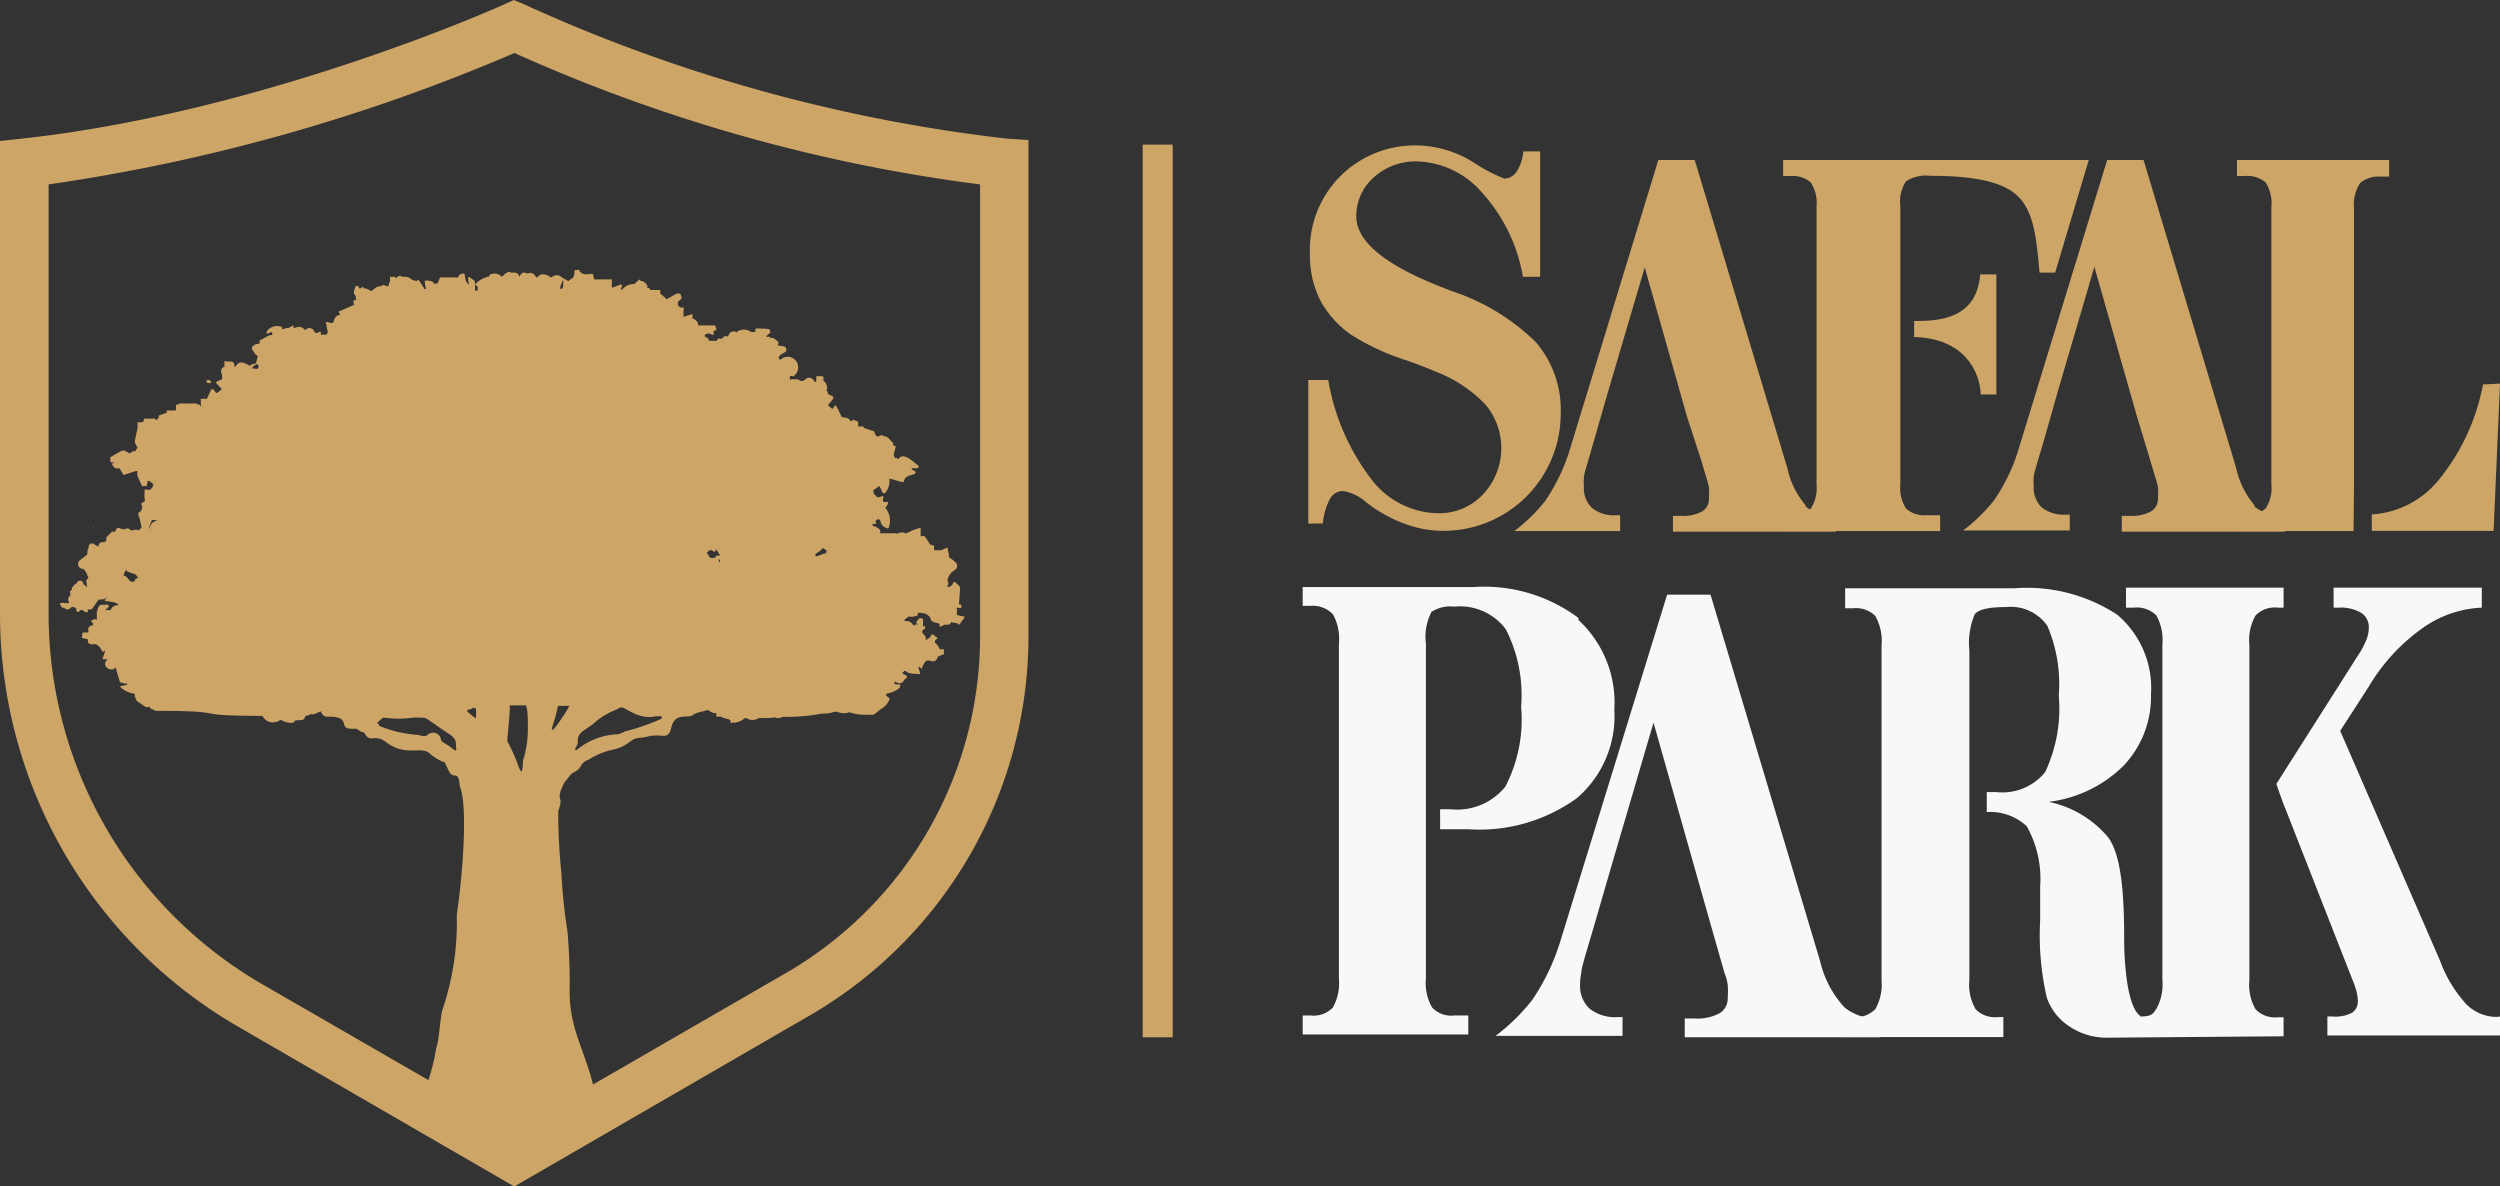
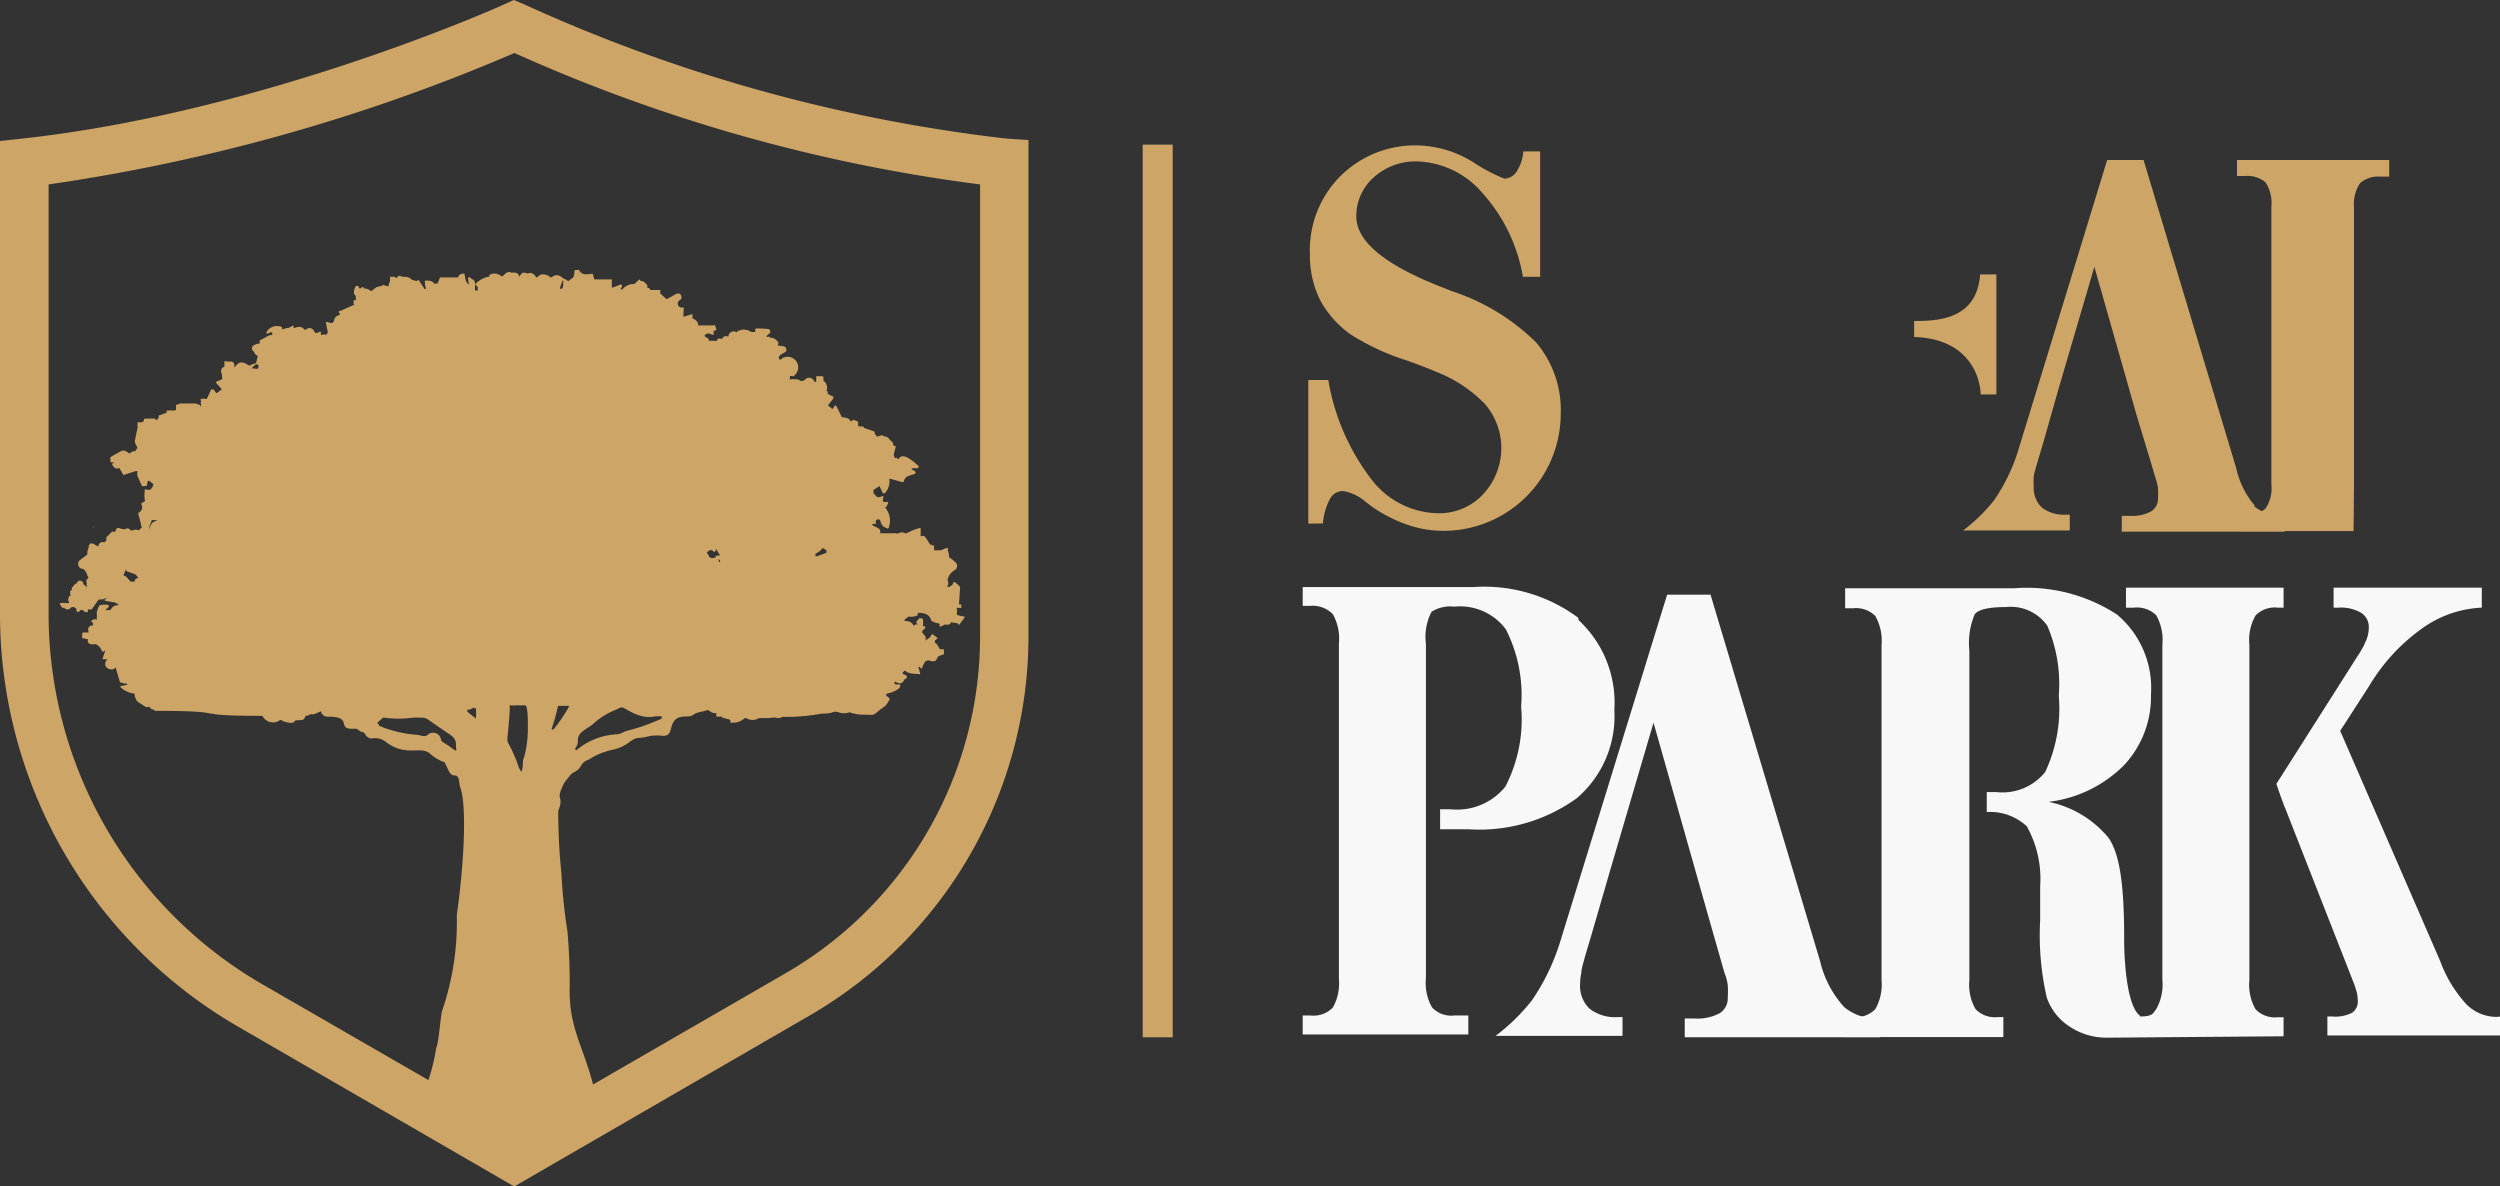
<svg xmlns="http://www.w3.org/2000/svg" viewBox="0 0 124.99 59.3">
  <rect x="0" y="0" width="124.99" height="59.3" fill="#333333" stroke="none" />
  <defs>
    <style>
      .a {
        fill: #cda566;
      }

      .b {
        fill: #f8f8f8;
      }

      .c {
        fill: none;
        stroke: #cda566;
        stroke-miterlimit: 10;
        stroke-width: 1.5px;
      }
    </style>
  </defs>
  <g>
    <path class="a" d="M65.41,26.18V19h1a11.17,11.17,0,0,0,2.1,4.89,4.28,4.28,0,0,0,3.37,1.77,3,3,0,0,0,2.27-.95,3.38,3.38,0,0,0,.11-4.49,6.8,6.8,0,0,0-2.48-1.64c-.32-.14-.81-.33-1.45-.56a11.8,11.8,0,0,1-2.74-1.26A4.94,4.94,0,0,1,66,15a5,5,0,0,1-.51-2.32A5.23,5.23,0,0,1,67,8.82a5.29,5.29,0,0,1,3.88-1.55,5.51,5.51,0,0,1,2.76.83,8.44,8.44,0,0,0,1.57.83.75.75,0,0,0,.62-.36,2.14,2.14,0,0,0,.33-1H77v6.27h-.86a8.33,8.33,0,0,0-2-4.16,4.47,4.47,0,0,0-3.31-1.61,3.1,3.1,0,0,0-2.15.8,2.57,2.57,0,0,0-.87,1.95q0,1.89,4.36,3.57l.4.16a10.77,10.77,0,0,1,4.22,2.56,5.2,5.2,0,0,1,1.24,3.56,5.86,5.86,0,0,1-5.86,5.87,5.51,5.51,0,0,1-1.79-.3,7.2,7.2,0,0,1-1.73-.87l-.35-.26a2.29,2.29,0,0,0-1.15-.56.73.73,0,0,0-.66.4,3.13,3.13,0,0,0-.35,1.22Z" />
-     <path class="a" d="M90.29,25.28a4.21,4.21,0,0,1-.93-1.88L84.73,8H82.91L78.45,22.59a9.49,9.49,0,0,1-1.2,2.46,8.61,8.61,0,0,1-1.54,1.5H81v-.79h-.19a1.77,1.77,0,0,1-1.21-.36,1.36,1.36,0,0,1-.41-1.07,2.37,2.37,0,0,1,0-.44c0-.16.08-.38.15-.64l.33-1.14h0l.73-2.54h0l1.83-6.2,2.11,7.45h0L85.05,23h0l.26.88a2.83,2.83,0,0,1,.13.5,4.33,4.33,0,0,1,0,.53.73.73,0,0,1-.34.66,2,2,0,0,1-1.06.22h-.19l-.21,0v.79h8.14v-.79a2.17,2.17,0,0,1-1.52-.48" />
    <path class="b" d="M92.16,50.3A5.1,5.1,0,0,1,91,48.06L85.52,29.73H83.35L78,47.09A10.88,10.88,0,0,1,76.6,50a9.72,9.72,0,0,1-1.83,1.79h6.35v-.94h-.23a2.07,2.07,0,0,1-1.43-.43A1.58,1.58,0,0,1,79,49.17a2.53,2.53,0,0,1,.06-.53c0-.19.09-.45.17-.77l.4-1.35h0l.87-3h0l2.17-7.39L85.18,45h0l.74,2.6h0l.3,1.05a2.46,2.46,0,0,1,.16.59,4.31,4.31,0,0,1,0,.64.86.86,0,0,1-.41.78,2.37,2.37,0,0,1-1.26.26h-.23l-.25,0v.94H94v-.94a2.56,2.56,0,0,1-1.8-.57" />
    <path class="a" d="M112.73,25.28a4.32,4.32,0,0,1-.93-1.88L107.17,8h-1.82l-4.46,14.56a9.18,9.18,0,0,1-1.2,2.46,8.61,8.61,0,0,1-1.54,1.5h5.33v-.79h-.19a1.78,1.78,0,0,1-1.21-.36,1.36,1.36,0,0,1-.4-1.07,2.32,2.32,0,0,1,0-.44c0-.16.08-.38.15-.64l.34-1.14h0l.72-2.54h0l1.82-6.2,2.12,7.45h0L107.5,23h0l.26.88a2.83,2.83,0,0,1,.13.5,4.24,4.24,0,0,1,0,.53.74.74,0,0,1-.35.66,2,2,0,0,1-1.06.22h-.19l-.21,0v.79h8.14v-.79a2.18,2.18,0,0,1-1.52-.48" />
    <path class="a" d="M95.7,16.07v.78c2.47.06,3.28,1.68,3.33,2.87h.78v-6H99c-.17,2.27-2.13,2.33-3.33,2.33" />
-     <path class="a" d="M89.15,8v.8h.38a1.39,1.39,0,0,1,1,.32,1.9,1.9,0,0,1,.29,1.22V24.23a1.88,1.88,0,0,1-.29,1.2,1.35,1.35,0,0,1-1,.33h-.38v.79H97v-.79h-.7a1.35,1.35,0,0,1-1-.33,1.88,1.88,0,0,1-.29-1.2V16.88h0V16h0v-5.7a1.8,1.8,0,0,1,.28-1.23,1.83,1.83,0,0,1,1.23-.28c1.55,0,3.38.14,4.29.95s1,2.24,1.16,3.89h.78L104.43,8Z" />
-     <path class="a" d="M124.14,19.22A10.65,10.65,0,0,1,121.92,24a4.68,4.68,0,0,1-3.34,1.72v.82h6.09l.32-7.36Z" />
    <path class="a" d="M117.69,24.42c0-.14,0-.28,0-.44V10.37A1.9,1.9,0,0,1,118,9.15a1.39,1.39,0,0,1,1-.32h.45V8h-7.61v.8h.38a1.42,1.42,0,0,1,1.05.32,1.9,1.9,0,0,1,.29,1.22V24.23a1.82,1.82,0,0,1-.29,1.19,1.37,1.37,0,0,1-1.05.32h-.38v.81h5.83Z" />
    <path class="b" d="M78.91,30.89a7.88,7.88,0,0,0-5.24-1.54H65.13v.94h.39a1.41,1.41,0,0,1,1.12.42,2.52,2.52,0,0,1,.3,1.46V48.92a2.52,2.52,0,0,1-.3,1.45,1.34,1.34,0,0,1-1.12.4h-.39v.95h8.28v-.95h-.7a1.31,1.31,0,0,1-1.11-.4,2.43,2.43,0,0,1-.31-1.45V41.65h0V40.18h0v-8a2.7,2.7,0,0,1,.28-1.59,1.73,1.73,0,0,1,1.14-.26,2.85,2.85,0,0,1,2.58,1.14,7.25,7.25,0,0,1,.76,3.86,7.29,7.29,0,0,1-.79,4,3.1,3.1,0,0,1-2.74,1.13H72v1h1.42a8.32,8.32,0,0,0,5.41-1.55,5.39,5.39,0,0,0,1.88-4.42,5.62,5.62,0,0,0-1.79-4.49" />
    <path class="b" d="M107,50.82c.65,0,.64-.17.81-.38a2.54,2.54,0,0,0,.3-1.46V32.24a2.55,2.55,0,0,0-.3-1.47,1.37,1.37,0,0,0-1.12-.39h-.4v-1h7.88v1h-.29a1.34,1.34,0,0,0-1.11.39,2.46,2.46,0,0,0-.31,1.47V49a2.45,2.45,0,0,0,.31,1.46,1.35,1.35,0,0,0,1.11.4h.29v.95l-8.83.07a3.33,3.33,0,0,1-1.89-.57,2.81,2.81,0,0,1-1.12-1.44A13.9,13.9,0,0,1,102,46c0-.72,0-1.29,0-1.69a5.37,5.37,0,0,0-.67-3,2.68,2.68,0,0,0-2-.71v-1h.47a2.74,2.74,0,0,0,2.45-1,7.44,7.44,0,0,0,.68-3.82,7.39,7.39,0,0,0-.57-3.49,2.23,2.23,0,0,0-2.06-.94c-.86,0-1.39.12-1.57.36a3.65,3.65,0,0,0-.27,1.81v6.76h0v1.84h0V49a2.43,2.43,0,0,0,.31,1.45,1.33,1.33,0,0,0,1.11.4h.28v1H92.25v-1h.4a1.36,1.36,0,0,0,1.11-.4A2.51,2.51,0,0,0,94.07,49V32.27a2.54,2.54,0,0,0-.31-1.47,1.36,1.36,0,0,0-1.11-.39h-.4v-1h8.46a8.26,8.26,0,0,1,5.14,1.32,4.8,4.8,0,0,1,1.69,4,5,5,0,0,1-1.36,3.54,6.4,6.4,0,0,1-3.76,1.82,5.24,5.24,0,0,1,3,1.8c.52.76.78,2.16.78,5v.21s0,3.1.79,3.68" />
    <path class="b" d="M124.86,50.84a2.14,2.14,0,0,1-1.55-.63A6.52,6.52,0,0,1,122,48.05l-5-11.51,1.44-2.23a9.51,9.51,0,0,1,2.64-2.88,5.52,5.52,0,0,1,3-1.05v-1h-7.41v1h.25a2,2,0,0,1,1.13.26.84.84,0,0,1,.38.76,1.63,1.63,0,0,1-.13.61,4.24,4.24,0,0,1-.43.79l-4.06,6.39c.15.45.38,1.1.45,1.24L117.62,49a5,5,0,0,1,.2.58,1.91,1.91,0,0,1,.06.43.68.68,0,0,1-.28.62,1.81,1.81,0,0,1-1,.19h-.24v.95H125v-.95Z" />
    <path class="a" d="M41.22,19.06a.06.06,0,0,0,.06,0s0,0,0,0,0,0,0,0a0,0,0,0,0,0,0v0a.07.07,0,0,1-.08,0h0a.07.07,0,0,0-.08,0h0v0s0,0,0,0h.15" />
    <path class="a" d="M41.3,18.79a0,0,0,0,0,0,0,0,0,0,0,0,0,0h0Z" />
-     <path class="a" d="M45.36,24.76v0h0s0,0,0,0,0,0,0,0a0,0,0,0,0,0,0" />
    <path class="a" d="M14.34,15.38h0s0,0,0,0v0h0" />
    <path class="a" d="M14,16.15h0v0h0v0h0" />
-     <path class="a" d="M10.48,19a.07.07,0,0,0-.06,0h0a.07.07,0,0,1-.08,0l-.07-.14s0,0,0,0,0,0,0,0,0,0,0,0,0,0,0,0,0,0,0,0a.34.34,0,0,1,.06.22.07.07,0,0,0,.06.07h.16v0h0a.05.05,0,0,0,0-.05" />
    <path class="a" d="M4.68,26.41h0l0-.09a.07.07,0,0,0,0,.09" />
    <path class="a" d="M5,30.59H5l0,0h0l0,0a0,0,0,0,0,0,0" />
    <path class="a" d="M50.33,6.93A80.06,80.06,0,0,1,26.19.21L25.69,0,25.2.22c-.11.06-12,5.4-24.11,6.71L0,7.05V30.73A23.84,23.84,0,0,0,11.89,51.32l13.82,8L40.5,50.76A21.92,21.92,0,0,0,51.42,31.84V7ZM23.42,35.48h0a.44.44,0,0,0,.21-.08.08.08,0,0,1,.09,0v0a.06.06,0,0,0,.07,0,2.28,2.28,0,0,1,0,.52s0,0,0,0C23.35,35.58,23.27,35.53,23.42,35.48Zm4.48-.19.57,0a8.09,8.09,0,0,1-.79,1.17.06.06,0,0,1-.08,0,.06.06,0,0,1,0-.08l.15-.48C27.89,35.36,27.9,35.29,27.9,35.29Zm-1.51,1.05h0a5.36,5.36,0,0,1-.13,1.28c-.08.4-.11.25-.12.56a1.23,1.23,0,0,1-.07.41.82.82,0,0,1-.12-.2,8.12,8.12,0,0,0-.55-1.26c-.08-.16,0-.25.09-1.69a.52.52,0,0,1,0-.18s0,0,0,0h0a1.55,1.55,0,0,0,.35,0,2.84,2.84,0,0,0,.41,0C26.41,35.26,26.39,36.24,26.39,36.34ZM49,31.84a19.44,19.44,0,0,1-9.71,16.81l-9.64,5.57c-.47-1.84-1.17-2.79-1.17-4.66a29.08,29.08,0,0,0-.11-3,26.89,26.89,0,0,1-.3-2.88,29.88,29.88,0,0,1-.16-3.14c.33-.86-.21-.4.31-1.42l.24-.3c.2-.29.4-.19.59-.54a.66.66,0,0,1,.38-.3,3.63,3.63,0,0,1,1.26-.51,2,2,0,0,0,.83-.41c.43-.27.29-.08,1-.27a2.65,2.65,0,0,1,.63,0h0c.42,0,.34-.34.49-.64.25-.49.77-.23,1-.4s.47-.15.76-.26h0s0,0,0,0,.21.19.36.16h.05a.08.08,0,0,1,0,.05l0,.07a.06.06,0,0,0,.06.06h.13a.06.06,0,0,0,.07-.06h0a0,0,0,0,1,0,0h0s0,0,0,0,0,0,0,0l0,.09a.07.07,0,0,0,0,0s0,0,0,0l.31.09a.07.07,0,0,0,.06,0,.05.05,0,0,0,0,0h0a.27.27,0,0,0,.08.07s0,0,0,0,0,.06,0,.11a.08.08,0,0,0,.07,0,.88.88,0,0,0,.65-.23h0a0,0,0,0,1,.07,0,.57.57,0,0,0,.63,0h.44c.19,0,.34-.06.47,0a.11.11,0,0,0,.08,0,.47.47,0,0,0,.19-.06h0a9.42,9.42,0,0,0,1.94-.16c.72,0,.51-.16.86-.07a.8.8,0,0,0,.55,0h0a2.21,2.21,0,0,0,.85.12.5.5,0,0,0,.17,0h0c.22.06.32-.11.58-.3a.91.91,0,0,0,.39-.44.05.05,0,0,0,0-.08.49.49,0,0,0-.15-.12.07.07,0,0,1,0-.06.06.06,0,0,1,.05-.06,1.28,1.28,0,0,0,.63-.29l0-.06a.06.06,0,0,0,0-.1l-.21,0a.09.09,0,0,1-.06-.06v0a.06.06,0,0,1,0-.06.06.06,0,0,1,.07,0c.15.08.29.12.42-.1,0-.06,0,0,.12-.1a.05.05,0,0,0,0-.06.09.09,0,0,0,0-.06l-.19-.09a.06.06,0,0,1,0-.07h0a.05.05,0,0,1,0,0l.08-.08.05,0,0,0c.12.13.35.15.67.16a.06.06,0,0,0,.06,0s0,0,0-.06l-.09-.3s0,0,0,0a0,0,0,0,1,.06,0l.08.08a0,0,0,0,0,0,0,0,0,0,0,0,.05,0c0-.11.12-.26.13-.3s.12-.12.21-.1c.27.08.35.07.45-.19a0,0,0,0,1,0,0,2.08,2.08,0,0,1,.3-.12.06.06,0,0,0,0-.07l0-.12s0-.05,0-.06l-.2,0a.05.05,0,0,1,0,0c-.1-.18-.15-.28-.24-.32a.06.06,0,0,1,0-.07h0a0,0,0,0,0,0,0s0,0,0,0h0s0,0,0,0a.06.06,0,0,1,0-.05l.11-.09a.08.08,0,0,0,0-.05.05.05,0,0,0,0,0l-.22-.16a.07.07,0,0,0-.06,0s0,0,0,0l-.08.14,0,0a1.53,1.53,0,0,1-.25.16h0c.09-.13,0-.23-.09-.33h0c-.1-.11-.07-.15.09-.27a.06.06,0,0,0,0-.06.1.1,0,0,0,0-.05l-.1,0a.07.07,0,0,1,0-.05l0-.29s0,0-.06-.06h-.13a0,0,0,0,0,0,0l-.13.16a.06.06,0,0,0,0,.09l.07.06a0,0,0,0,1,0,0s0,0,0,0l-.07,0a.07.07,0,0,0-.1.05h0a.09.09,0,0,1-.06,0,.4.4,0,0,0-.37-.22s0,0-.06,0v0a.05.05,0,0,1,0-.08l.19-.15h0a.68.68,0,0,0,.45-.06.07.07,0,0,0,0-.06.09.09,0,0,0,0-.06h0c.21,0,.53,0,.66.32,0,.09.09.1.15.15l0,0a0,0,0,0,1,0,0v0h0l.24.06a.07.07,0,0,1,.05.08h0a.06.06,0,0,0,0,.07.09.09,0,0,0,.07,0l.2-.1h0s0,0,0,0,.24.07.29-.1a.06.06,0,0,1,.07,0c.25.05.24,0,.3.1a.05.05,0,0,0,0,0,.07.07,0,0,0,.06,0l.25-.34a.13.13,0,0,0,0-.06.05.05,0,0,0-.05,0l-.28-.06a.08.08,0,0,1-.05-.05,0,0,0,0,1,0-.06l0-.05a.07.07,0,0,0,0-.09l0-.05a.09.09,0,0,1,0-.07.08.08,0,0,1,.06,0h.09a.07.07,0,0,0,.07,0l0-.12a0,0,0,0,0,0-.05s0,0,0,0l-.11,0a.07.07,0,0,1,0,0,.06.06,0,0,1,0-.06h0L48,29.4l0,0c0-.09-.08-.14-.26-.3a.07.07,0,0,0-.06,0s0,0,0,0l-.08.16s0,0,0,0a.28.28,0,0,0-.12.08s0,0-.06,0a.05.05,0,0,1-.05,0l0,0a0,0,0,0,1,0-.05.23.23,0,0,0,0-.27h0s0,0,0,0a.73.73,0,0,1,.37-.52.25.25,0,0,0,.08-.33,1.52,1.52,0,0,0-.3-.26h0c-.16-.11,0,0-.13-.38a.29.29,0,0,1,0-.09v-.05a.08.08,0,0,0,0,0h-.05l-.29.12H46.7s0,0,0,0l0-.19a.1.1,0,0,0,0-.05,0,0,0,0,0-.06,0h0a0,0,0,0,1-.05,0,.08.08,0,0,1,0,0,0,0,0,0,0,0-.05h0l0,0a.07.07,0,0,1-.09,0c-.23-.36-.26-.46-.41-.42a.07.07,0,0,1-.06,0,.08.08,0,0,1,0-.05V26.4a.05.05,0,0,0,0,0h-.07s0,0,0,0v0h0l-.3.1h0l-.34.16a.06.06,0,0,1-.06,0,.35.35,0,0,0-.33,0h0l0,0s0,0,0,0a0,0,0,0,1,0,0l0,0a.1.1,0,0,0,0,0h-.05l0,0a.06.06,0,0,1-.09,0h0a.09.09,0,0,0-.06,0l0,0,0,0,0,0H44v0c.08-.23-.18-.29-.37-.39a.07.07,0,0,1,0-.08s0,0,0,0l0,0h.19A.06.06,0,0,1,44,26c.07.24.11.32.34.41a.08.08,0,0,0,.08,0l0,0a1,1,0,0,0,0-.76,1.57,1.57,0,0,0-.18-.31,0,0,0,0,1,0,0s0,0,0,0a.05.05,0,0,0,.07,0l.09-.17a.17.17,0,0,0,0-.07.05.05,0,0,0-.05,0c-.23,0-.23,0-.19-.22a.06.06,0,0,0,0-.07.07.07,0,0,0-.06,0c-.28.1-.23.05-.43-.15,0,0,0,0,0-.06v-.05a.09.09,0,0,1,0-.05l.3-.2h0s0,0,0,0l.17.36a.09.09,0,0,0,.05,0,0,0,0,0,0,0,0l.05,0a.89.89,0,0,0,.23-.65.06.06,0,0,1,0-.07l0,0h.05l.57.16s.07,0,.08,0c.1-.26.11-.27.55-.4a.12.12,0,0,0,.05-.05.09.09,0,0,0,0-.07l-.19-.12s0,0,0,0,0,0,0-.05l0,0h.27a.08.08,0,0,0,.07-.05.07.07,0,0,0,0-.07c-.38-.32-.79-.68-1-.34a.07.07,0,0,1-.06,0,0,0,0,0,1,0,0l0-.05a.06.06,0,0,0-.07,0h-.05a0,0,0,0,1,0,0,.05.05,0,0,1,0,0s0,0-.06-.17,0,0,0,0h0l.09-.34a.07.07,0,0,0,0-.08l-.12-.06s0,0,0-.05a.09.09,0,0,1,0-.06l-.16-.15a.37.37,0,0,0-.29-.18h0a.08.08,0,0,1-.07-.05h0a0,0,0,0,0,0,0,0,0,0,0,0-.05,0l-.16.05a.07.07,0,0,1-.09,0s0,0-.1-.13h0a.07.07,0,0,0,0-.06s0-.05-.05-.06l-.5-.17s0,0,0,0,0,0,0-.07,0,0,0,0l-.22,0a.06.06,0,0,1-.06-.06.68.68,0,0,0,0-.12.06.06,0,0,0,0-.06l-.22-.09h-.06a.06.06,0,0,0,0,.06.05.05,0,0,1,0,0h-.05l0,0a.06.06,0,0,0-.06,0,.05.05,0,0,0,0,.05v0h0c0-.2-.21-.21-.37-.24a.1.1,0,0,1-.05,0c-.23-.48-.24-.49-.29-.58a.05.05,0,0,0,0,0l-.06,0a.71.71,0,0,0-.09.15v0a.1.1,0,0,1,0,0,.07.07,0,0,1-.06,0h0a1.56,1.56,0,0,0-.2-.16h0l.27-.34a.07.07,0,0,0,0-.05.1.1,0,0,0,0-.05l-.27-.13a.07.07,0,0,1,0-.05.08.08,0,0,1,0-.06l0,0s0,0,0,0a.08.08,0,0,0,0,0l-.08-.07s0,0,0,0a0,0,0,0,1,0,0h0c.1-.09,0-.28,0-.33a.38.38,0,0,0-.14-.14h0l0-.19a.08.08,0,0,0-.08-.05l-.28,0h0s0,0,0,0h0a.05.05,0,0,0,0,0,0,0,0,0,0,0,.05l0,.17a0,0,0,0,1,0,.06,0,0,0,0,1-.07,0,.22.22,0,0,1-.06-.07.26.26,0,0,0-.41-.06c-.24.2-.29,0-.43,0a1.31,1.31,0,0,1-.19,0s0,0,0,0h0a.08.08,0,0,0-.07,0,.07.07,0,0,0,0,.06v0a0,0,0,0,1,0,0s0,0,0,0a.1.1,0,0,0,0-.05h-.09l0,0h0a.06.06,0,0,1,0-.07h0a.05.05,0,0,0,0-.05.08.08,0,0,0,0-.05,0,0,0,0,1,0,0,0,0,0,0,1,0,0l.11,0a.06.06,0,0,0,.08,0l.08-.07A.08.08,0,0,0,39,18a.27.27,0,0,1-.06-.1.07.07,0,0,1,0-.06l.08-.1s0,0,0,0c.26-.15.31-.16.29-.28s-.05-.15-.41-.18l0,0a.06.06,0,0,1,0-.06.13.13,0,0,0,0-.13c-.12-.12-.22-.21-.35-.2a.05.05,0,0,1-.05,0,0,0,0,0,1,0-.05h-.12a.06.06,0,0,1-.05,0,.08.08,0,0,1,0,0v0a.08.08,0,0,1,0-.05l.17-.15a.06.06,0,0,0,0-.07c0-.13,0-.13-.67-.15a.08.08,0,0,0-.07.05s0,.05,0,.08a.07.07,0,0,1,0,.05h-.06l0,0h-.07l0,0h-.06l-.2-.1a.06.06,0,0,0-.06,0s0,0,0,0,0,0,0,0h0c-.16-.05-.3,0-.46.07s0,0,0,0l0,.06s0,0,0,0a.25.25,0,0,0-.17-.06h0c-.11,0-.23.08-.25.18s0,.08-.14.05h0a.25.25,0,0,0-.2.16s0,0,0,0h0a.16.16,0,0,0-.26.08.08.08,0,0,1-.07,0l-.25,0a.07.07,0,0,0-.06,0,.08.08,0,0,0,0,0v.07s0,0,0,0,0,0,0,0h0c0-.18-.08-.23-.16-.25a.06.06,0,0,1-.05-.06.06.06,0,0,1,0-.06c.16-.09.19-.09.38,0h.06s0,0,0-.06v-.06a.07.07,0,0,1,0-.07l.12-.05a.08.08,0,0,0,0-.09l-.05-.14a.07.07,0,0,0-.08,0l0,0h0a0,0,0,0,1,0,0,0,0,0,0,0,0,0H35c-.1,0-.1,0-.1-.08s-.11-.18-.17-.22l-.11-.06s0,0,0,0a.07.07,0,0,1,0,0l0-.12a.09.09,0,0,0,0-.07.1.1,0,0,0-.07,0l-.38.12a0,0,0,0,1,0,0,.08.08,0,0,1,0,0,.31.31,0,0,0,0-.08,0,0,0,0,1,0,0v-.15a.06.06,0,0,0,0-.06h0a.3.3,0,0,0,0-.19A.07.07,0,0,1,34,15c.11-.07.08-.2,0-.32a0,0,0,0,0,0,0,0,0,0,0,0-.06,0l0,0a0,0,0,0,1-.06,0,0,0,0,0,1,0,0s0,0,0,0a0,0,0,0,0,0,0h-.05l-.5.28h0L33,14.66v0h0a.11.11,0,0,0,0-.07A.06.06,0,0,0,33,14.5h-.14l-.34,0a.05.05,0,0,1,0,0l-.06-.09a.08.08,0,0,0-.09,0l0,0h0s0,0,0,0l0-.07a.05.05,0,0,1,0-.07h0s0,0,0,0-.18-.24-.31-.22l-.05,0a.08.08,0,0,1,0,0v0a.08.08,0,0,0,0-.06.08.08,0,0,0-.07,0l-.22.21-.05,0a.75.75,0,0,0-.56.27.06.06,0,0,1-.07,0h0a.08.08,0,0,1,0,0,0,0,0,0,1,0-.05l.06-.1a.07.07,0,0,0-.09-.09l-.36.14a.06.06,0,0,1-.06,0l0,0,0-.35a.08.08,0,0,0,0-.05l0,0-.36,0,0,0s0,0,0,0l0,0,0,0H29.7a.06.06,0,0,0-.08.05v.06s0,0,0,0h0s0,0,0,0l.08-.1a.07.07,0,0,0,0-.06l-.06-.22a.07.07,0,0,0-.08,0c-.23,0-.46.09-.61-.2a.05.05,0,0,0-.07,0l-.11,0a.06.06,0,0,0-.05.06c0,.4-.15.34-.27.47a.05.05,0,0,1-.08,0l-.14-.09a.06.06,0,0,0-.07,0,.09.09,0,0,0,0,.06c0,.3,0,.38-.07.43a.08.08,0,0,1-.08,0,.06.06,0,0,1,0-.07,1.74,1.74,0,0,1,.16-.39v0a0,0,0,0,0,0,0h0a.05.05,0,0,1,0-.05,0,0,0,0,1,0,0s0,0,0,0a.05.05,0,0,0,0,0l-.09-.06a.35.35,0,0,0-.49,0h-.07l-.05,0s0,0,0-.05h0c-.21-.09-.41-.18-.6.05,0,0,0,0,0,0h0a.07.07,0,0,1-.06,0c-.1-.16-.25-.27-.41-.19h-.06c-.19-.1-.3,0-.37.18h0c0-.08-.1-.22-.23-.22l-.12,0a.06.06,0,0,1-.06,0c-.13-.08-.26,0-.43.18,0,0-.05,0-.07,0a.5.5,0,0,0-.58-.07.07.07,0,0,0,0,.08h0a1.26,1.26,0,0,0-.71.38.08.08,0,0,0,0,.05s0,0,0,0l.11.08s0,0,0,0a0,0,0,0,1,0,0h0v0l0,.12a.06.06,0,0,1,0,.07.08.08,0,0,1-.08,0l-.05,0,0,0a1,1,0,0,1,0-.16c0-.31,0-.33-.17-.42l0,0-.09-.07a.08.08,0,0,0-.08,0,.09.09,0,0,0,0,.07c0,.2.05.27.05.29h0c-.19-.12-.17-.2-.24-.55a.05.05,0,0,0,0,0h-.05c-.15,0-.24.08-.27.19a.08.08,0,0,1-.07,0H22l0,0-.1.24a.06.06,0,0,0,0,.07v0h0a.28.28,0,0,0-.14,0,.06.06,0,0,1-.06,0c-.07-.15-.25-.15-.41-.15l-.05,0s0,0,0,0,0,.27.05.35a.09.09,0,0,1,0,.07h-.06L20.93,14h-.06a.09.09,0,0,0,0,.05v0l0,0h-.05l-.22-.06h0v0a.49.49,0,0,0-.41-.15,0,0,0,0,1-.06,0L20,13.79l-.05,0,0,0-.1.07a.08.08,0,0,0,0,.05.05.05,0,0,1,0,0h0l-.13-.07H19.5a.05.05,0,0,0,0,.05l0,.18s0,0,0,0c-.13.2,0,.27-.17.23h0l-.2-.07s0,0,0,0,0,0,0,0a.09.09,0,0,1,0,.05s0,0,0,0l-.29.07a.08.08,0,0,0,0,0,.07.07,0,0,0,0,0,2.69,2.69,0,0,0-.24.18.07.07,0,0,1-.09,0,.49.49,0,0,0-.28-.11l-.05,0,0-.05a.06.06,0,0,0-.09,0l-.06.05h-.06s0,0,0,0l-.06-.12a.07.07,0,0,0-.06,0,.08.08,0,0,0-.06,0c-.08.17-.17.38,0,.49a.08.08,0,0,1,0,0,.11.11,0,0,1,0,.05.19.19,0,0,0,0,.1.07.07,0,0,1,0,.07l-.11,0a.07.07,0,0,0,0,.07l0,.11a.06.06,0,0,0,.06.06h0l0,0s0,0,0,0a.06.06,0,0,1-.06,0L17,15.55a0,0,0,0,0-.06,0,0,0,0,0,0,0,.07l.05.07a.07.07,0,0,1,0,.06.08.08,0,0,1,0,0c-.11,0-.27.09-.3.32l0,0-.08.08a0,0,0,0,1-.06,0l-.19-.05s-.05,0-.06,0,0,0,0,.06c.07.35.08.4.09.47v0c0,.07,0-.05-.07.11v0h0a.46.46,0,0,0-.23,0,0,0,0,0,1-.05,0s0,0,0,0l0-.1a.05.05,0,0,0,0-.05.06.06,0,0,0-.06,0c-.17.08-.2.08-.26,0a.27.27,0,0,0-.25-.19.23.23,0,0,0-.16.07.06.06,0,0,1-.09,0c-.18-.2-.35-.12-.54-.06h0l0-.12,0,0h-.06l-.2.11h-.08l-.18.05a.06.06,0,0,1-.06,0h0V16.4a0,0,0,0,0,0,0h0s0-.05,0-.05a.64.64,0,0,0-.68.12l-.09.12a.08.08,0,0,0,0,.08.07.07,0,0,0,.07,0l.13-.05a.08.08,0,0,1,.08,0l0,0a.07.07,0,0,1,0,.05c0,.15,0,0-.29.17s-.37.15-.34.28a.07.07,0,0,1,0,.06l0,0c-.22,0-.5.15-.34.35a.43.43,0,0,0,.07.07s0,0,0,0a.23.23,0,0,0,.17.18.05.05,0,0,1,0,0,.07.07,0,0,1,0,.05l-.08.33s0,0,0,0c-.23.07-.24.06-.29.11s-.23-.15-.46-.15a.27.27,0,0,0-.2.11c-.07.07-.13.14-.15.14h0l0,0s0,0,0,0a.22.22,0,0,0-.05-.26c-.08-.07-.14,0-.37-.05a.07.07,0,0,0-.06,0s0,0,0,0v.21a.05.05,0,0,1,0,.06c-.15.06-.22.2-.12.4,0,0,0,0,0,0s0,.09,0,.14,0,0,0,0,0,0,0,0a.07.07,0,0,1,0,.09l-.29.13s0,0,0,0a.06.06,0,0,0,0,.06l.28.31v0h0l-.23.18a.07.07,0,0,1-.06,0s0,0,0,0l-.12-.17s0,0-.06,0a.06.06,0,0,0-.06,0l-.22.47a.06.06,0,0,1-.06,0l-.05,0,0,0a.06.06,0,0,0-.08,0l-.1,0a.06.06,0,0,0,0,.09v0a.13.13,0,0,1,0,.06.09.09,0,0,1,0,0h0s-.06,0,0,.07l0,.32a0,0,0,0,1,0,0c0-.15,0-.26-.16-.26a.06.06,0,0,1-.06-.05h0a.08.08,0,0,0,0,0H9a.48.48,0,0,1-.2.07.05.05,0,0,0,0,.05v.06a.84.84,0,0,1,0,.12.06.06,0,0,1-.06.05l-.19,0H8.39s0,0-.05,0a.06.06,0,0,0,0,.06,0,0,0,0,1,0,.05l0,0-.41.15s0,0,0,0a.07.07,0,0,0,0,.05.06.06,0,0,1-.06.09h0s0,.05,0,.07a0,0,0,0,1,0,0,.06.06,0,0,1-.06,0l-.08-.06a.08.08,0,0,0-.07,0l0,0h0a0,0,0,0,1,0,0s0,0,0,0H7.25a.06.06,0,0,0-.06.06c0,.13-.11.13-.25.12s-.05,0-.06,0l0,.13a.08.08,0,0,0,0,.08h0a.05.05,0,0,1,0,0,.08.08,0,0,1,0,.06L6.75,22a.08.08,0,0,0,0,.08c0,.12.09.21.11.28a.07.07,0,0,1,0,.05c-.07.11-.06.06-.09.15s0,0,0,0H6.65l-.14.09a.06.06,0,0,1-.08,0c-.09-.08-.25-.16-.34-.11a6.42,6.42,0,0,0-.57.32.07.07,0,0,0,0,.08l0,.13a.08.08,0,0,0,.07.05h.15s0,0,0,0,0,0,0,0a0,0,0,0,1,0,0l-.13.06a.08.08,0,0,0,0,0,0,0,0,0,0,0,.05c.06.1.14.22.3.19a.05.05,0,0,1,.07,0l.18.31a.05.05,0,0,0,.07,0l.56-.18h.07a.08.08,0,0,1,0,.08c0,.18,0,.14.24.67a.07.07,0,0,0,.08,0l.1,0s0,0,.05,0l.06-.25a.07.07,0,0,1,0,0l0,0a.08.08,0,0,1,.08,0l.17.13a.06.06,0,0,1,0,.1h0a.07.07,0,0,0,0,.05.09.09,0,0,0,0,0h0c-.13.19-.15.18-.4.13h0a.05.05,0,0,0,0,.05,1.6,1.6,0,0,0,0,.49.06.06,0,0,1,0,.06l-.16.1a.05.05,0,0,0,0,.08.26.26,0,0,1,0,.23.23.23,0,0,1-.16.16.07.07,0,0,0,0,.05,0,0,0,0,0,0,.06L7,26a.05.05,0,0,1,0,0l.09.42h0a.06.06,0,0,0-.07,0l-.07.1a.38.38,0,0,0-.33,0s0,0-.07,0a.83.83,0,0,0-.15-.11h0a.44.44,0,0,0-.15.05,0,0,0,0,1-.07,0L6,26.42a.14.14,0,0,0-.16,0,.17.17,0,0,0-.06.16H5.6l0,0-.28.28a.11.11,0,0,0,0,.08.2.2,0,0,0,0,.08l-.11.1a0,0,0,0,1,0,0h0a.2.2,0,0,0-.17,0,.21.21,0,0,0-.11.13v0a.05.05,0,0,1,0,.05.06.06,0,0,1-.06,0l-.13-.07c-.16-.11-.29-.08-.31.13a.49.49,0,0,1-.06.17,0,0,0,0,1,0,0h0a.55.55,0,0,1,0,.12.06.06,0,0,0,0,.07L4,28a.25.25,0,0,0,.07.43c.19,0,.24.22.33.4a.07.07,0,0,1,0,.09.17.17,0,0,0-.06.24v0s0,0,0,0a.38.38,0,0,0,0,.15s0,.05,0,.06h0s0,0,0,0a.66.66,0,0,0-.17-.16l0,0c0-.1-.08-.18-.17-.18s-.12.05-.18.14h0l-.1.06,0,0s0,0,0,0h0l-.07.1,0,0a.23.23,0,0,0-.06.07c0,.11,0,.13-.08.14a.08.08,0,0,0,0,.07v.1a.07.07,0,0,0,.07.06H3.5s0,0,0,0-.16.17-.06.31a.06.06,0,0,1,0,.07.09.09,0,0,1-.06,0H3.2a.2.2,0,0,0-.13,0l-.07,0s0,0,0,0a.07.07,0,0,0,0,.06l.1.17a.09.09,0,0,0,.05,0,.06.06,0,0,0,.06,0h0l0,0a.2.2,0,0,0,.33,0,.2.2,0,0,1,.28.07v.09a.12.12,0,0,0,.05.05.1.1,0,0,0,.07,0c.11-.12.14-.14.3,0a.12.12,0,0,0,.14,0,.11.11,0,0,0,0-.12h.2s0,0,0,0a0,0,0,0,0,0,0h0l0,0,0,0a.06.06,0,0,0,0,0h0s0,0,0,0c.15-.2.27-.39.36-.5l0,0,.19,0,.26-.1s0,0,0,0a0,0,0,0,1,0,0l0,0h0l0,0a0,0,0,0,1,0,0l-.14.1a.06.06,0,0,0,0,.07s0,0,0,0l.49.08h0l.17.09s0,0,0,0a.07.07,0,0,1,0,.05v0a.05.05,0,0,1,0,0c-.21,0-.28.07-.39.24a.09.09,0,0,1-.07,0l-.19,0h0a0,0,0,0,1,0,0l.17-.15a.07.07,0,0,0,0-.07.06.06,0,0,0-.06-.05c-.47,0-.4,0-.53.36h0s0,0,0,0h0v.64a0,0,0,0,0,0,0h0s0,0,0,0l0,.13s0,0,0,0v0a0,0,0,0,1,0,.06.07.07,0,0,1,0,.05H5.14a.05.05,0,0,1,0,0,.08.08,0,0,1,0-.05.38.38,0,0,0,0-.1s0,0,0,0-.09-.18-.24-.26,0,0,0,0h0c-.08-.14-.23-.13-.35,0l0,0s0,0,0,0a.08.08,0,0,0,0,0l.1.1a.09.09,0,0,1,0,.06s0,0,0,0h0a.05.05,0,0,0,0,.05h0c-.23,0-.26.15-.23.3s0,0,0,.05l0,0-.25,0a.09.09,0,0,0-.06.06l0,.14a.07.07,0,0,0,0,.08l.28.06a.06.06,0,0,1,0,.06c0,.15.08.23.4.18h0c.22.15.18.12.33.38a.1.1,0,0,0,0,0l.06,0,.07-.07s0,0,0,0a0,0,0,0,1,0,.05l-.11.34a.07.07,0,0,0,0,.06l.06,0,.27,0,0,0a0,0,0,0,1,0,0l0,0h0a.06.06,0,0,0-.08,0,.29.29,0,0,0-.13.26c0,.19.35.37.52.15a0,0,0,0,1,0,0l0,0s0,0,0,0,0,0,0,0a0,0,0,0,0,0,0L6,34.12h.05c.19.06.19.06.23.06s0,0,0,0l0,0a.09.09,0,0,1,.07,0,.07.07,0,0,1,0,.06,0,0,0,0,1,0,0l-.27.05a0,0,0,0,0-.05,0,.06.06,0,0,0,0,.07,1.19,1.19,0,0,0,.7.32.1.1,0,0,1,0,.06.07.07,0,0,1,0,.06h0v0c.14.3,0,.18.56.55h0a0,0,0,0,0,0,0h0l.12,0a.05.05,0,0,1,.07,0,.25.25,0,0,0,.19.13.06.06,0,0,1,.06.06h0l0,0c4.06,0,1.51.25,5.39.25l0,0A.59.59,0,0,0,14,36h0l.06,0,0,0a1,1,0,0,0,.49.14.2.2,0,0,0,.21-.12h0L15,36c.12,0,.22,0,.27-.21a0,0,0,0,1,.05,0,.46.46,0,0,0,.19-.08h.05l.13,0h0l.37-.15h0l0,.06,0,0a.34.34,0,0,0,.36.21h0c1.29,0,.32.68,1.33.6.16,0,.24.17.38.17s.13.32.47.32a.84.84,0,0,1,.66.15c1.06.83,1.8.16,2.27.64a2.55,2.55,0,0,0,.6.37s.11,0,.12.08c.2.37.23.61.49.61s.21.46.26.57c.38.94.16,4.19-.16,6.38,0,0,0,.09,0,.14a13.65,13.65,0,0,1-.73,4.66c-.09.3-.17,1.6-.3,1.87A10,10,0,0,1,21.42,54l-8.32-4.8A21.4,21.4,0,0,1,2.43,30.73V9.22A92.36,92.36,0,0,0,25.72,2.65,82.2,82.2,0,0,0,49,9.22ZM29.64,36.21a3.5,3.5,0,0,1,1.07-.69l.32-.15.07,0c.15,0,.88.64,1.67.44l.31,0,0,.12a10.73,10.73,0,0,1-1.81.63,1.92,1.92,0,0,1-.37.15,3.39,3.39,0,0,0-2.05.77.05.05,0,0,1-.08,0,.06.06,0,0,1,0-.08.68.68,0,0,0,.12-.27C28.85,36.64,29.14,36.57,29.64,36.21Zm6.16-8.76v0h0a0,0,0,0,1,0,0l.1.16,0,0,0,0s0,0,0,0l0,0,.07.1a.09.09,0,0,1,0,.07.05.05,0,0,1,0,0l-.13,0a.06.06,0,0,0-.06.05.07.07,0,0,0,0,.07L36,28a0,0,0,0,1,0,.06.05.05,0,0,1-.05.05h0a0,0,0,0,1,0,0c0-.2-.16-.26-.32-.21a.06.06,0,0,1-.07,0,.16.16,0,0,0-.11-.05l0,0a.07.07,0,0,1,0-.06v0h0v0h0l-.1-.13a.08.08,0,0,1,0-.05l0,0c.19-.14.16-.15.39,0l0,0h0a0,0,0,0,0,0,0Zm5.24.06c.11-.18.14-.07.27,0a.06.06,0,0,1,0,.08l0,.08,0,0s0,0,0,0a.06.06,0,0,0-.08,0l-.39.14a0,0,0,0,1-.06,0h0a.07.07,0,0,1,0-.09l0-.05a.07.07,0,0,1,.06,0C40.86,27.59,41,27.6,41,27.51ZM18.92,36.18l-.05,0a.05.05,0,0,1,0,0,.08.08,0,0,1,0-.05c.09-.08.23-.21.29-.25h.05a5.19,5.19,0,0,0,1.43,0,3.19,3.19,0,0,1,.37,0c.39,0,.2,0,1.45.82.42.29.31.45.35.74a.08.08,0,0,1,0,.07.06.06,0,0,1-.07,0c-.28-.2-.31-.23-.46-.32s-.2-.12-.23-.2a.4.4,0,0,0-.67-.25c-.15.14-.39,0-.51,0a6,6,0,0,1-1.91-.45h0Zm-6-17.93,0,0a.06.06,0,0,1,0,.05v.07a.07.07,0,0,1-.06.07h-.06s0,0-.05,0a.2.2,0,0,0-.2,0s0,0,0,0,0,0,0,0h0a0,0,0,0,1,0,0c.16-.15.22-.25.33-.23h0a.07.07,0,0,0,0,.05A.14.14,0,0,0,12.89,18.25Zm-6,10.65h0c-.12,0-.18.07-.2.18s0,0,0,0H6.55c-.13-.07-.2-.29-.37-.3,0,0,0,0,0,0s0,0,0,0h0a0,0,0,0,1,0,0c0-.07.09-.24.13-.33h0v.05a0,0,0,0,0,0,.05.08.08,0,0,0,0,0l.47.17a0,0,0,0,1,0,0s0,0,0,0h0s0,0,0,0Zm.62-2.36h0l-.07-.16a.13.13,0,0,1,0-.06L7.59,26s0,0,0,0h0a0,0,0,0,1,0,0s0,0,0,0l0,0,.27,0a0,0,0,0,1,0,0c-.1.06-.21.11-.29.17l0,0s0,0,0,0v0l0,.05a.21.21,0,0,0-.07.2s0,0,0,0,0,0,0,0Z" />
    <line class="c" x1="57.88" y1="7.23" x2="57.88" y2="51.86" />
  </g>
</svg>